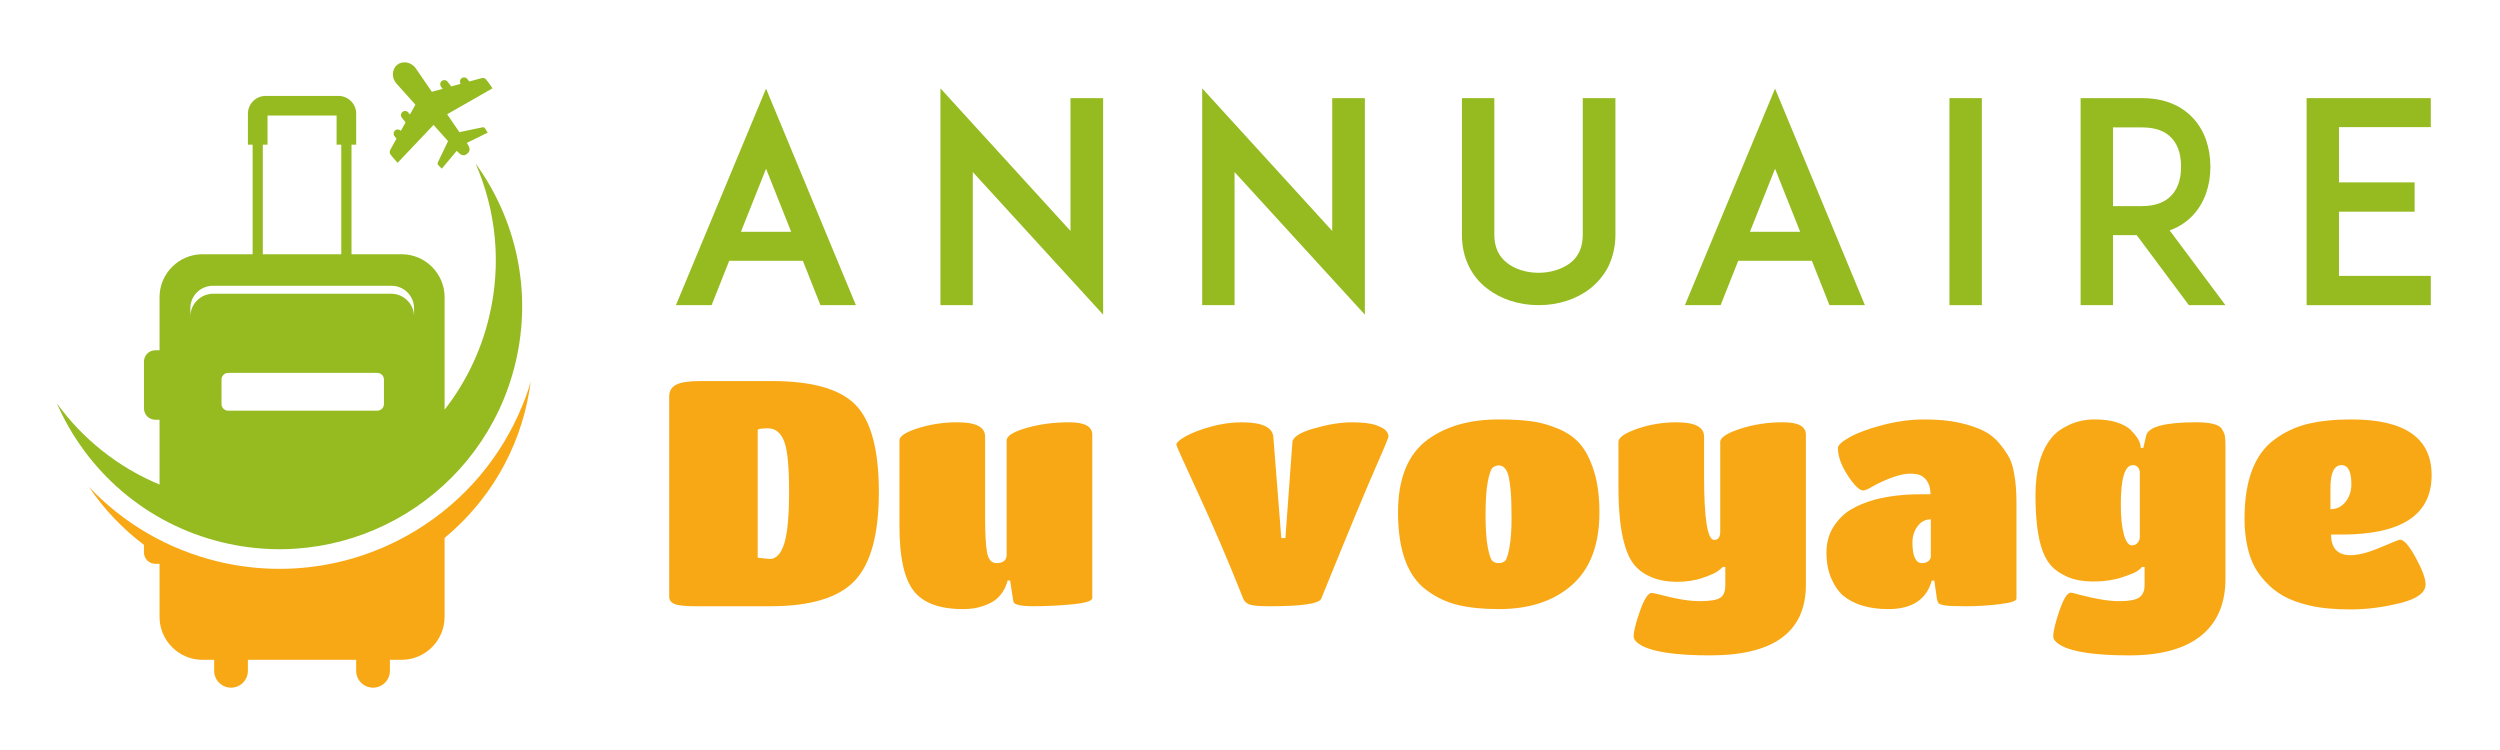
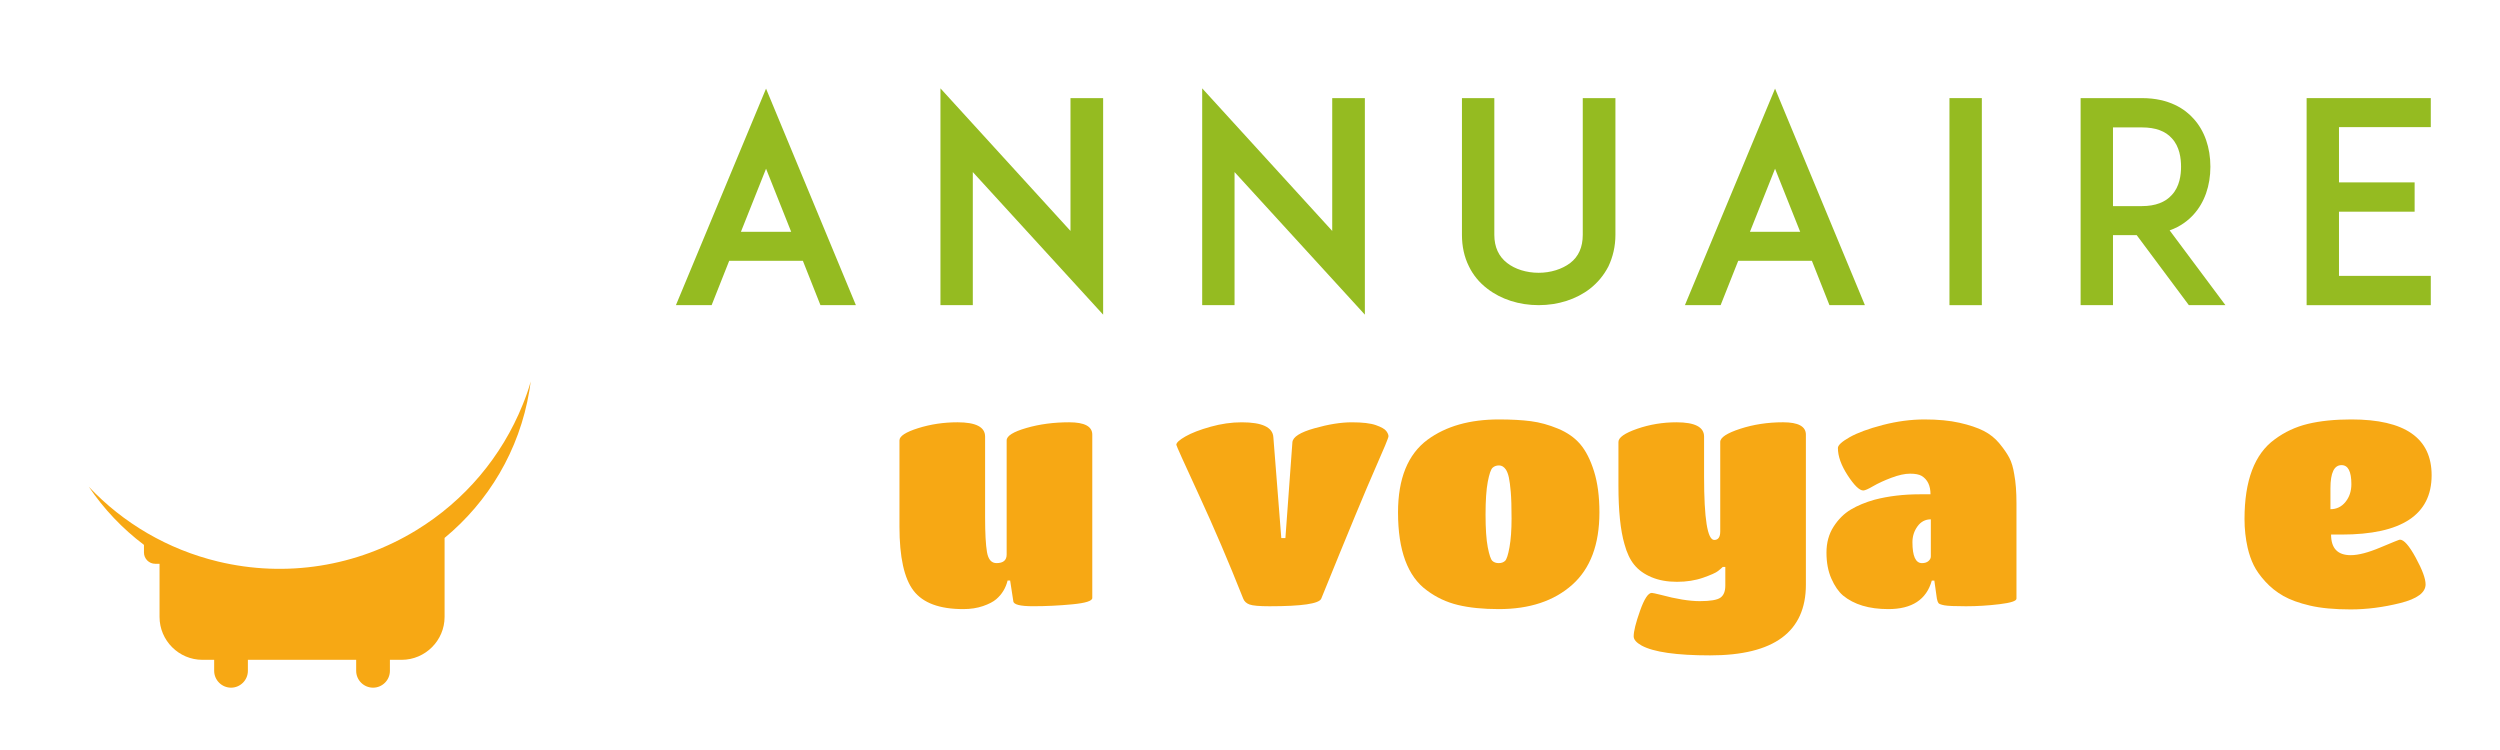
<svg xmlns="http://www.w3.org/2000/svg" version="1.1" baseProfile="tiny" id="Calque_1" x="0px" y="0px" width="200px" height="60px" viewBox="0 0 200 60" xml:space="preserve">
  <g>
    <path fill="#95BB21" d="M64.23,20.864h-5.894l-1.406,3.549h-2.857l7.21-17.323l7.188,17.323h-2.835L64.23,20.864z M63.293,18.542   l-2.009-5.045l-2.009,5.045H63.293z" />
    <path fill="#95BB21" d="M77.825,13.765v10.648h-2.589V7.068l10.403,11.407V7.849h2.612v17.323L77.825,13.765z" />
    <path fill="#95BB21" d="M98.764,13.765v10.648h-2.589V7.068l10.403,11.407V7.849h2.611v17.323L98.764,13.765z" />
    <path fill="#95BB21" d="M118.988,23.096c-0.646-0.491-1.139-1.094-1.473-1.786c-0.379-0.759-0.559-1.607-0.559-2.522V7.849h2.59   v10.938c0,0.982,0.357,1.741,1.027,2.254c0.625,0.491,1.541,0.782,2.521,0.782c0.961,0,1.877-0.291,2.523-0.782   c0.67-0.513,1.004-1.272,1.004-2.254V7.849h2.613v10.938c0,0.915-0.201,1.764-0.559,2.522c-0.357,0.692-0.848,1.295-1.475,1.786   c-1.094,0.848-2.543,1.317-4.107,1.317C121.533,24.413,120.082,23.944,118.988,23.096z" />
    <path fill="#95BB21" d="M144.951,20.864h-5.893l-1.408,3.549h-2.857l7.211-17.323l7.189,17.323h-2.836L144.951,20.864z    M144.014,18.542l-2.01-5.045l-2.008,5.045H144.014z" />
    <path fill="#95BB21" d="M155.957,24.413V7.849h2.59v16.564H155.957z" />
    <path fill="#95BB21" d="M178.035,24.413h-2.926l-4.174-5.603h-1.896v5.603h-2.59V7.849h2.188h2.723   c2.188,0,3.461,0.893,4.131,1.652c0.871,0.96,1.34,2.299,1.34,3.84c0,1.518-0.469,2.857-1.34,3.817   c-0.402,0.447-1.027,0.96-1.92,1.272L178.035,24.413z M171.359,16.488c1.072,0,1.875-0.313,2.389-0.893   c0.625-0.669,0.736-1.607,0.736-2.254c0-0.67-0.111-1.607-0.736-2.277c-0.514-0.58-1.316-0.871-2.389-0.871h-2.32v6.295H171.359z" />
    <path fill="#95BB21" d="M187.119,14.591h6.051v2.344h-6.051v5.135h7.344v2.344h-7.365h-2.568V7.849h2.568h7.365v2.321h-7.344   V14.591z" />
  </g>
  <g>
-     <path fill="#F7A814" d="M61.63,48.499h-5.988c-0.829,0-1.387-0.059-1.674-0.178c-0.288-0.118-0.432-0.313-0.432-0.583v-16.01   c0-0.44,0.186-0.758,0.559-0.952c0.372-0.194,1.015-0.292,1.928-0.292h5.708c3.248,0,5.489,0.639,6.724,1.916   s1.853,3.599,1.853,6.965s-0.643,5.729-1.929,7.092C67.094,47.818,64.844,48.499,61.63,48.499z M61.428,34.266   c-0.406,0-0.677,0.033-0.812,0.102v10.25l0.964,0.102c0.507,0,0.892-0.406,1.154-1.218c0.262-0.813,0.393-2.216,0.393-4.212   s-0.135-3.332-0.406-4.009C62.451,34.604,62.02,34.266,61.428,34.266z" />
    <path fill="#F7A814" d="M77.057,48.728c-1.895,0-3.218-0.49-3.971-1.472c-0.753-0.98-1.129-2.689-1.129-5.125v-6.901   c0-0.339,0.499-0.663,1.497-0.978c0.998-0.313,2.047-0.469,3.146-0.469c1.472,0,2.208,0.381,2.208,1.142v6.444   c0,1.286,0.05,2.221,0.152,2.804c0.102,0.584,0.355,0.876,0.761,0.876c0.541,0,0.812-0.229,0.812-0.686v-9.134   c0-0.355,0.524-0.685,1.573-0.989c1.048-0.305,2.19-0.457,3.425-0.457c1.234,0,1.852,0.33,1.852,0.989v13.066   c0,0.237-0.533,0.406-1.599,0.508c-1.065,0.102-2.115,0.152-3.146,0.152c-1.032,0-1.557-0.135-1.573-0.406l-0.253-1.648h-0.203   c-0.152,0.608-0.457,1.107-0.914,1.496c-0.237,0.203-0.588,0.386-1.053,0.546C78.177,48.646,77.648,48.728,77.057,48.728z" />
    <path fill="#F7A814" d="M94.106,35.584c0-0.168,0.245-0.393,0.735-0.672c0.491-0.279,1.159-0.537,2.005-0.773   s1.675-0.355,2.486-0.355c1.641,0,2.486,0.397,2.537,1.192l0.635,8.068h0.329l0.559-7.663c0.035-0.422,0.617-0.794,1.752-1.115   c1.133-0.322,2.131-0.482,2.994-0.482c0.861,0,1.508,0.076,1.939,0.229s0.707,0.309,0.824,0.469   c0.119,0.161,0.178,0.301,0.178,0.419s-0.359,0.989-1.078,2.613s-2.152,5.083-4.301,10.377c-0.168,0.406-1.547,0.609-4.136,0.609   c-0.812,0-1.345-0.046-1.598-0.14c-0.254-0.093-0.424-0.249-0.508-0.47c-1.167-2.942-2.352-5.712-3.552-8.309   C94.707,36.984,94.106,35.652,94.106,35.584z" />
    <path fill="#F7A814" d="M119.91,48.728c-1.27,0-2.359-0.11-3.273-0.33c-0.912-0.22-1.742-0.608-2.486-1.167   c-1.539-1.116-2.309-3.197-2.309-6.241c0-2.706,0.787-4.644,2.359-5.811c1.473-1.083,3.375-1.624,5.709-1.624   c0.998,0,1.852,0.047,2.563,0.14s1.434,0.292,2.17,0.597c0.734,0.305,1.328,0.719,1.775,1.242c0.447,0.525,0.816,1.248,1.104,2.17   s0.432,2.018,0.432,3.286c0,2.571-0.727,4.503-2.182,5.797S122.363,48.728,119.91,48.728z M119.021,43.779   c0.119,0.609,0.242,0.974,0.369,1.092s0.295,0.178,0.508,0.178c0.211,0,0.379-0.06,0.506-0.178s0.246-0.482,0.355-1.092   c0.109-0.608,0.166-1.374,0.166-2.296s-0.021-1.632-0.064-2.131s-0.094-0.884-0.152-1.155c-0.059-0.27-0.139-0.481-0.24-0.634   c-0.152-0.22-0.334-0.329-0.545-0.329c-0.213,0-0.387,0.063-0.521,0.189s-0.262,0.5-0.381,1.117   c-0.117,0.617-0.178,1.492-0.178,2.625C118.844,42.3,118.904,43.171,119.021,43.779z" />
    <path fill="#F7A814" d="M138.025,46.85v-1.497h-0.203c-0.084,0.085-0.211,0.195-0.381,0.33c-0.168,0.136-0.566,0.313-1.191,0.533   c-0.627,0.22-1.324,0.329-2.094,0.329s-1.445-0.122-2.029-0.367s-1.045-0.575-1.383-0.99c-0.338-0.414-0.602-0.968-0.787-1.661   c-0.32-1.1-0.482-2.655-0.482-4.669v-3.502c0-0.354,0.5-0.705,1.498-1.053c0.998-0.346,2.047-0.52,3.146-0.52   c1.471,0,2.207,0.381,2.207,1.142v3.196c0,3.384,0.27,5.075,0.813,5.075c0.32,0,0.48-0.229,0.48-0.686v-7.155   c0-0.354,0.533-0.705,1.6-1.053c1.064-0.346,2.207-0.52,3.426-0.52c1.217,0,1.826,0.33,1.826,0.989v12.001   c0,3.772-2.555,5.658-7.662,5.658c-2.689,0-4.518-0.263-5.48-0.786c-0.424-0.237-0.635-0.482-0.635-0.736   c0-0.405,0.168-1.087,0.508-2.042c0.338-0.956,0.65-1.434,0.938-1.434c0.068,0,0.305,0.051,0.711,0.152   c1.252,0.338,2.297,0.507,3.135,0.507c0.836,0,1.387-0.093,1.648-0.278C137.895,47.628,138.025,47.307,138.025,46.85z" />
    <path fill="#F7A814" d="M151.066,48.728c-1.539,0-2.748-0.363-3.629-1.091c-0.354-0.305-0.664-0.753-0.926-1.345   s-0.393-1.285-0.393-2.081c0-0.795,0.189-1.488,0.57-2.08s0.842-1.049,1.383-1.37s1.176-0.584,1.904-0.787   c1.098-0.287,2.309-0.431,3.627-0.431h0.838c0-0.693-0.236-1.184-0.711-1.473c-0.203-0.117-0.512-0.177-0.926-0.177   s-0.914,0.11-1.496,0.329c-0.584,0.221-1.07,0.445-1.459,0.673c-0.391,0.229-0.652,0.343-0.787,0.343   c-0.305,0-0.719-0.402-1.244-1.205c-0.523-0.803-0.785-1.535-0.785-2.195c0-0.219,0.313-0.507,0.938-0.862   c0.627-0.354,1.51-0.681,2.652-0.978c1.141-0.295,2.254-0.443,3.336-0.443s2.018,0.089,2.805,0.267   c0.785,0.177,1.428,0.394,1.928,0.647c0.498,0.253,0.922,0.592,1.268,1.014c0.348,0.424,0.609,0.805,0.787,1.143   s0.309,0.777,0.393,1.319c0.119,0.626,0.178,1.396,0.178,2.309v7.637c0,0.187-0.451,0.335-1.357,0.444   c-0.904,0.11-1.801,0.165-2.689,0.165c-0.887,0-1.463-0.025-1.725-0.076s-0.418-0.109-0.469-0.178   c-0.051-0.067-0.094-0.186-0.127-0.355l-0.203-1.445h-0.203C154.119,47.966,152.961,48.728,151.066,48.728z M154.467,44.516v-2.969   c-0.439,0-0.795,0.187-1.066,0.559c-0.27,0.372-0.406,0.795-0.406,1.269c0,1.116,0.254,1.675,0.762,1.675   c0.221,0,0.393-0.055,0.52-0.165S154.467,44.651,154.467,44.516z" />
-     <path fill="#F7A814" d="M171.566,46.824v-1.472h-0.203c-0.066,0.085-0.186,0.19-0.355,0.317c-0.168,0.127-0.588,0.301-1.256,0.521   s-1.42,0.329-2.258,0.329c-0.836,0-1.543-0.126-2.117-0.38c-0.576-0.254-1.025-0.571-1.346-0.952   c-0.322-0.38-0.574-0.892-0.762-1.534c-0.287-0.998-0.43-2.352-0.43-4.06c0-1.963,0.414-3.468,1.242-4.517   c0.32-0.423,0.799-0.782,1.434-1.079c0.635-0.295,1.314-0.443,2.043-0.443c0.727,0,1.328,0.08,1.801,0.241s0.828,0.351,1.066,0.571   c0.473,0.473,0.744,0.888,0.811,1.242l0.025,0.229h0.203l0.229-0.989c0.17-0.71,1.506-1.065,4.01-1.065   c1.115,0,1.793,0.17,2.029,0.508c0.135,0.203,0.219,0.393,0.254,0.57c0.033,0.178,0.051,0.444,0.051,0.799v10.632   c0,1.996-0.652,3.518-1.953,4.566c-1.303,1.049-3.215,1.573-5.734,1.573c-2.674,0-4.492-0.263-5.455-0.786   c-0.424-0.237-0.635-0.482-0.635-0.736c0-0.405,0.164-1.091,0.494-2.055c0.33-0.965,0.639-1.446,0.926-1.446   c0.068,0,0.305,0.06,0.711,0.178c1.285,0.338,2.33,0.507,3.135,0.507c0.803,0,1.344-0.102,1.623-0.304   C171.428,47.586,171.566,47.265,171.566,46.824z M170.553,43.628c0.186,0,0.338-0.067,0.455-0.203   c0.119-0.136,0.178-0.288,0.178-0.457v-5.227c-0.066-0.355-0.252-0.532-0.557-0.532c-0.645,0-0.965,1.057-0.965,3.171   c0,0.981,0.08,1.768,0.24,2.359C170.066,43.332,170.281,43.628,170.553,43.628z" />
    <path fill="#F7A814" d="M186.486,42.765c0,1.1,0.523,1.649,1.572,1.649c0.609,0,1.404-0.207,2.385-0.622   c0.982-0.414,1.498-0.621,1.549-0.621c0.32,0,0.744,0.482,1.268,1.446c0.525,0.964,0.787,1.675,0.787,2.131   c0,0.66-0.676,1.159-2.029,1.497s-2.678,0.508-3.971,0.508c-1.295,0-2.377-0.102-3.248-0.305s-1.582-0.461-2.131-0.773   c-0.551-0.313-1.031-0.698-1.447-1.155c-0.414-0.456-0.723-0.892-0.926-1.307c-0.203-0.414-0.363-0.875-0.482-1.383   c-0.168-0.744-0.252-1.513-0.252-2.309c0-3.078,0.803-5.201,2.41-6.368c0.795-0.592,1.682-1.007,2.664-1.243   c0.98-0.236,2.139-0.355,3.475-0.355c4.279,0,6.42,1.488,6.42,4.466c0,3.163-2.402,4.744-7.205,4.744H186.486z M186.436,39.061   v1.675c0.49,0,0.893-0.194,1.205-0.584c0.313-0.389,0.469-0.862,0.469-1.421c0-1.015-0.262-1.521-0.785-1.521   C186.73,37.209,186.436,37.826,186.436,39.061z" />
  </g>
  <path fill-rule="evenodd" fill="#F7A814" d="M42.458,30.515c-0.035,0.243-0.069,0.491-0.108,0.737  c-0.799,4.807-3.301,8.906-6.783,11.782v6.319c0,1.889-1.548,3.433-3.436,3.433h-0.938v0.88c0,0.741-0.606,1.348-1.347,1.348l0,0  c-0.745,0-1.352-0.606-1.352-1.348v-0.88h-8.663v0.88c0,0.741-0.606,1.348-1.347,1.348l0,0c-0.741,0-1.351-0.606-1.351-1.348v-0.88  h-0.938c-1.888,0-3.432-1.544-3.432-3.433v-4.25h-0.347c-0.494,0-0.899-0.405-0.899-0.899V43.59  c-1.726-1.301-3.216-2.875-4.413-4.651c2.752,2.915,6.319,5.015,10.338,5.983c5.428,1.305,11.103,0.41,15.867-2.506  c3.876-2.369,6.833-5.891,8.508-10.044C42.065,31.758,42.285,31.16,42.458,30.515L42.458,30.515z" />
-   <path fill-rule="evenodd" fill="#95BB21" d="M16.196,20.339h4.015v-8.763h-0.378V9.09c0-0.78,0.641-1.417,1.421-1.417  c1.942,0,3.883,0,5.821,0c0.784,0,1.42,0.637,1.42,1.417v2.486h-0.374v8.763h4.011c1.888,0,3.436,1.544,3.436,3.432v9.006  c1.648-2.116,2.887-4.613,3.555-7.393c1.031-4.277,0.556-8.563-1.077-12.303c3.231,4.439,4.57,10.218,3.185,15.978  C38.722,39.486,28.237,45.902,17.81,43.394c-6.154-1.479-10.906-5.736-13.257-11.118c2.046,2.814,4.853,5.092,8.211,6.489V33.58  h-0.347c-0.494,0-0.899-0.405-0.899-0.899v-3.76c0-0.494,0.405-0.899,0.899-0.899h0.347v-4.25  C12.764,21.883,14.309,20.339,16.196,20.339L16.196,20.339z M21.025,20.339h6.277v-8.763h-0.375V9.24c-1.841,0-3.683,0-5.524,0  v2.336h-0.378V20.339z M18.25,29.832h11.933c0.293,0,0.533,0.239,0.533,0.529v1.961c0,0.293-0.239,0.532-0.533,0.532H18.25  c-0.29,0-0.529-0.239-0.529-0.532v-1.961C17.721,30.071,17.96,29.832,18.25,29.832L18.25,29.832z M17.026,22.864h14.303  c0.988,0,1.795,0.807,1.795,1.795v0.672c0-1.011-0.822-1.833-1.833-1.833H17.061c-1.012,0-1.834,0.822-1.834,1.833v-0.672  C15.227,23.67,16.034,22.864,17.026,22.864L17.026,22.864z" />
-   <path fill-rule="evenodd" fill="#95BB21" d="M31.785,5.179L31.785,5.179L31.785,5.179c0.424-0.336,1.127-0.228,1.482,0.293  l1.281,1.872l0.865-0.239L35.29,6.943c-0.112-0.143-0.088-0.351,0.054-0.463l0,0c0.143-0.112,0.351-0.085,0.463,0.058l0.297,0.378  l0.749-0.208c-0.096-0.139-0.069-0.34,0.07-0.448l0,0c0.143-0.112,0.351-0.085,0.463,0.058l0.159,0.201l0.888-0.243  c0.293-0.081,0.371-0.058,0.622,0.293l0.348,0.494L35.772,9.14l0.98,1.432l1.811-0.378c0.15-0.031,0.185-0.019,0.297,0.162  l0.158,0.255l-1.672,0.822c0.228,0.344,0.348,0.618,0.027,0.869l0,0l0,0c-0.317,0.251-0.56,0.069-0.834-0.235l-1.197,1.428  l-0.208-0.212c-0.15-0.15-0.154-0.189-0.088-0.328l0.799-1.667l-1.162-1.293l-2.876,3.031l-0.397-0.456  c-0.286-0.324-0.286-0.405-0.139-0.671l0.448-0.803l-0.158-0.205c-0.112-0.143-0.089-0.351,0.054-0.463l0,0  c0.139-0.108,0.339-0.089,0.452,0.042l0.378-0.679L32.147,9.41c-0.112-0.143-0.085-0.351,0.058-0.463l0,0  c0.143-0.112,0.352-0.084,0.463,0.058l0.124,0.158l0.44-0.788l-1.513-1.687C31.294,6.222,31.356,5.511,31.785,5.179L31.785,5.179z" />
</svg>